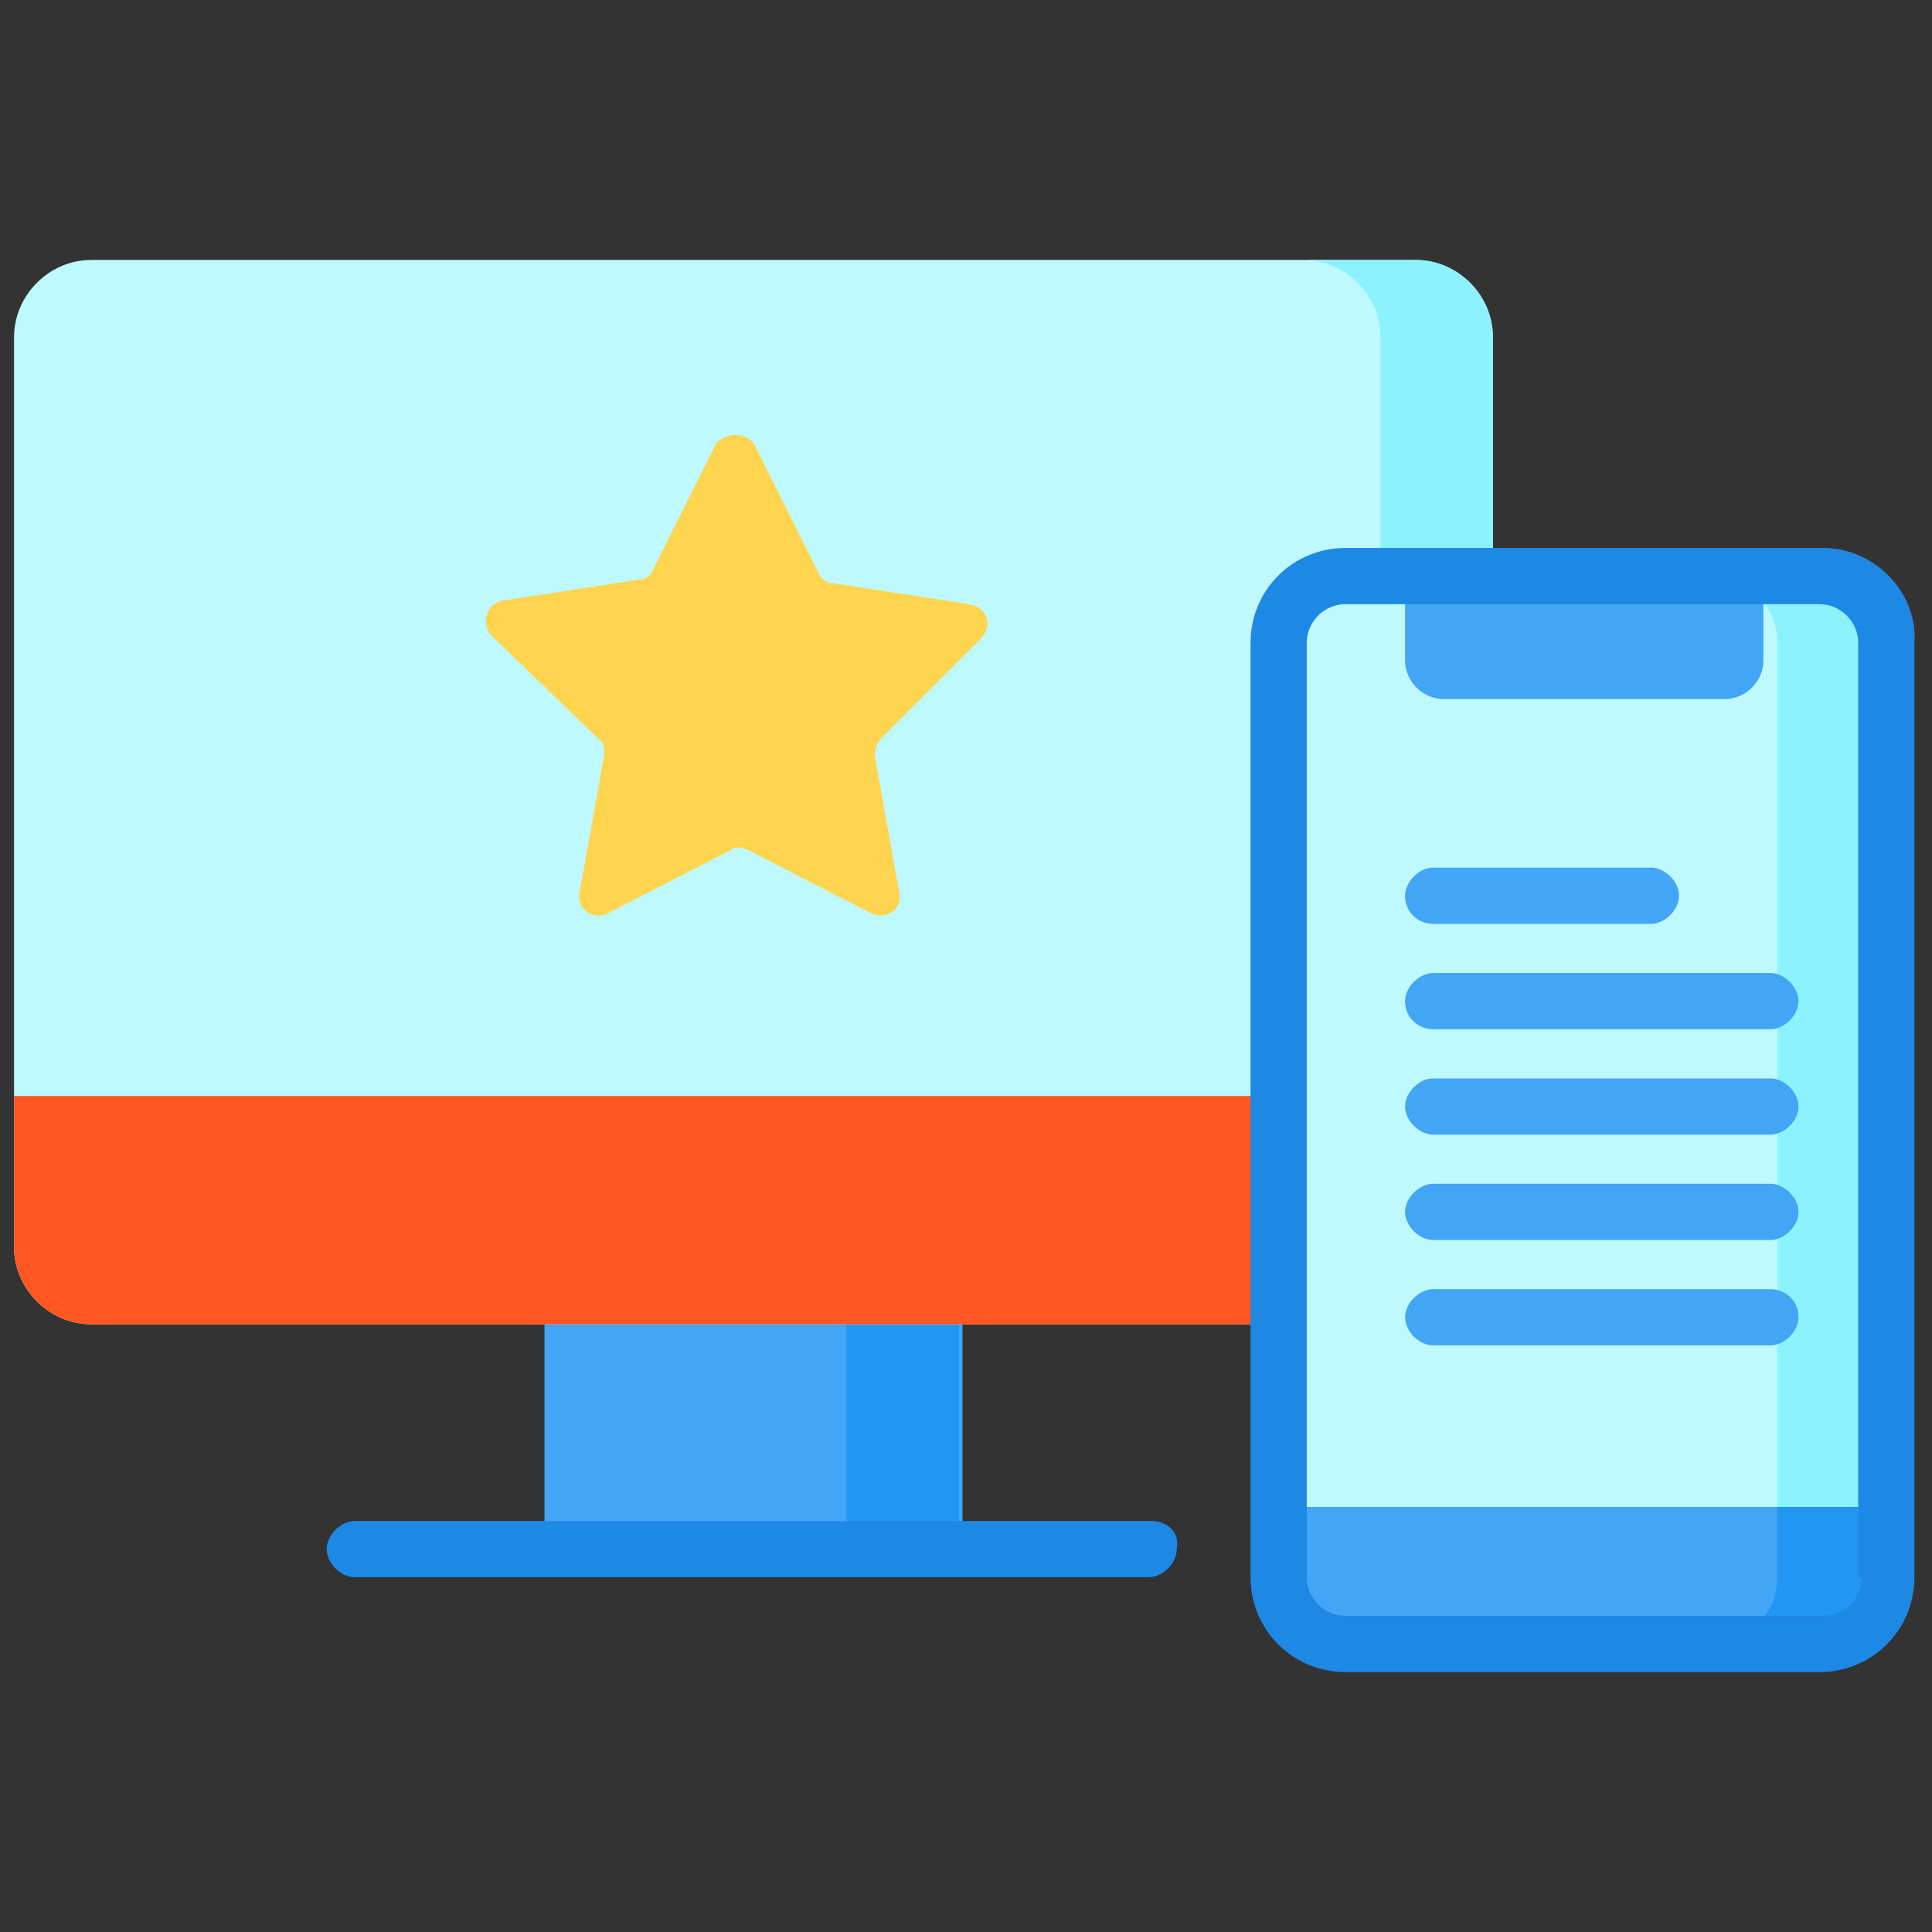
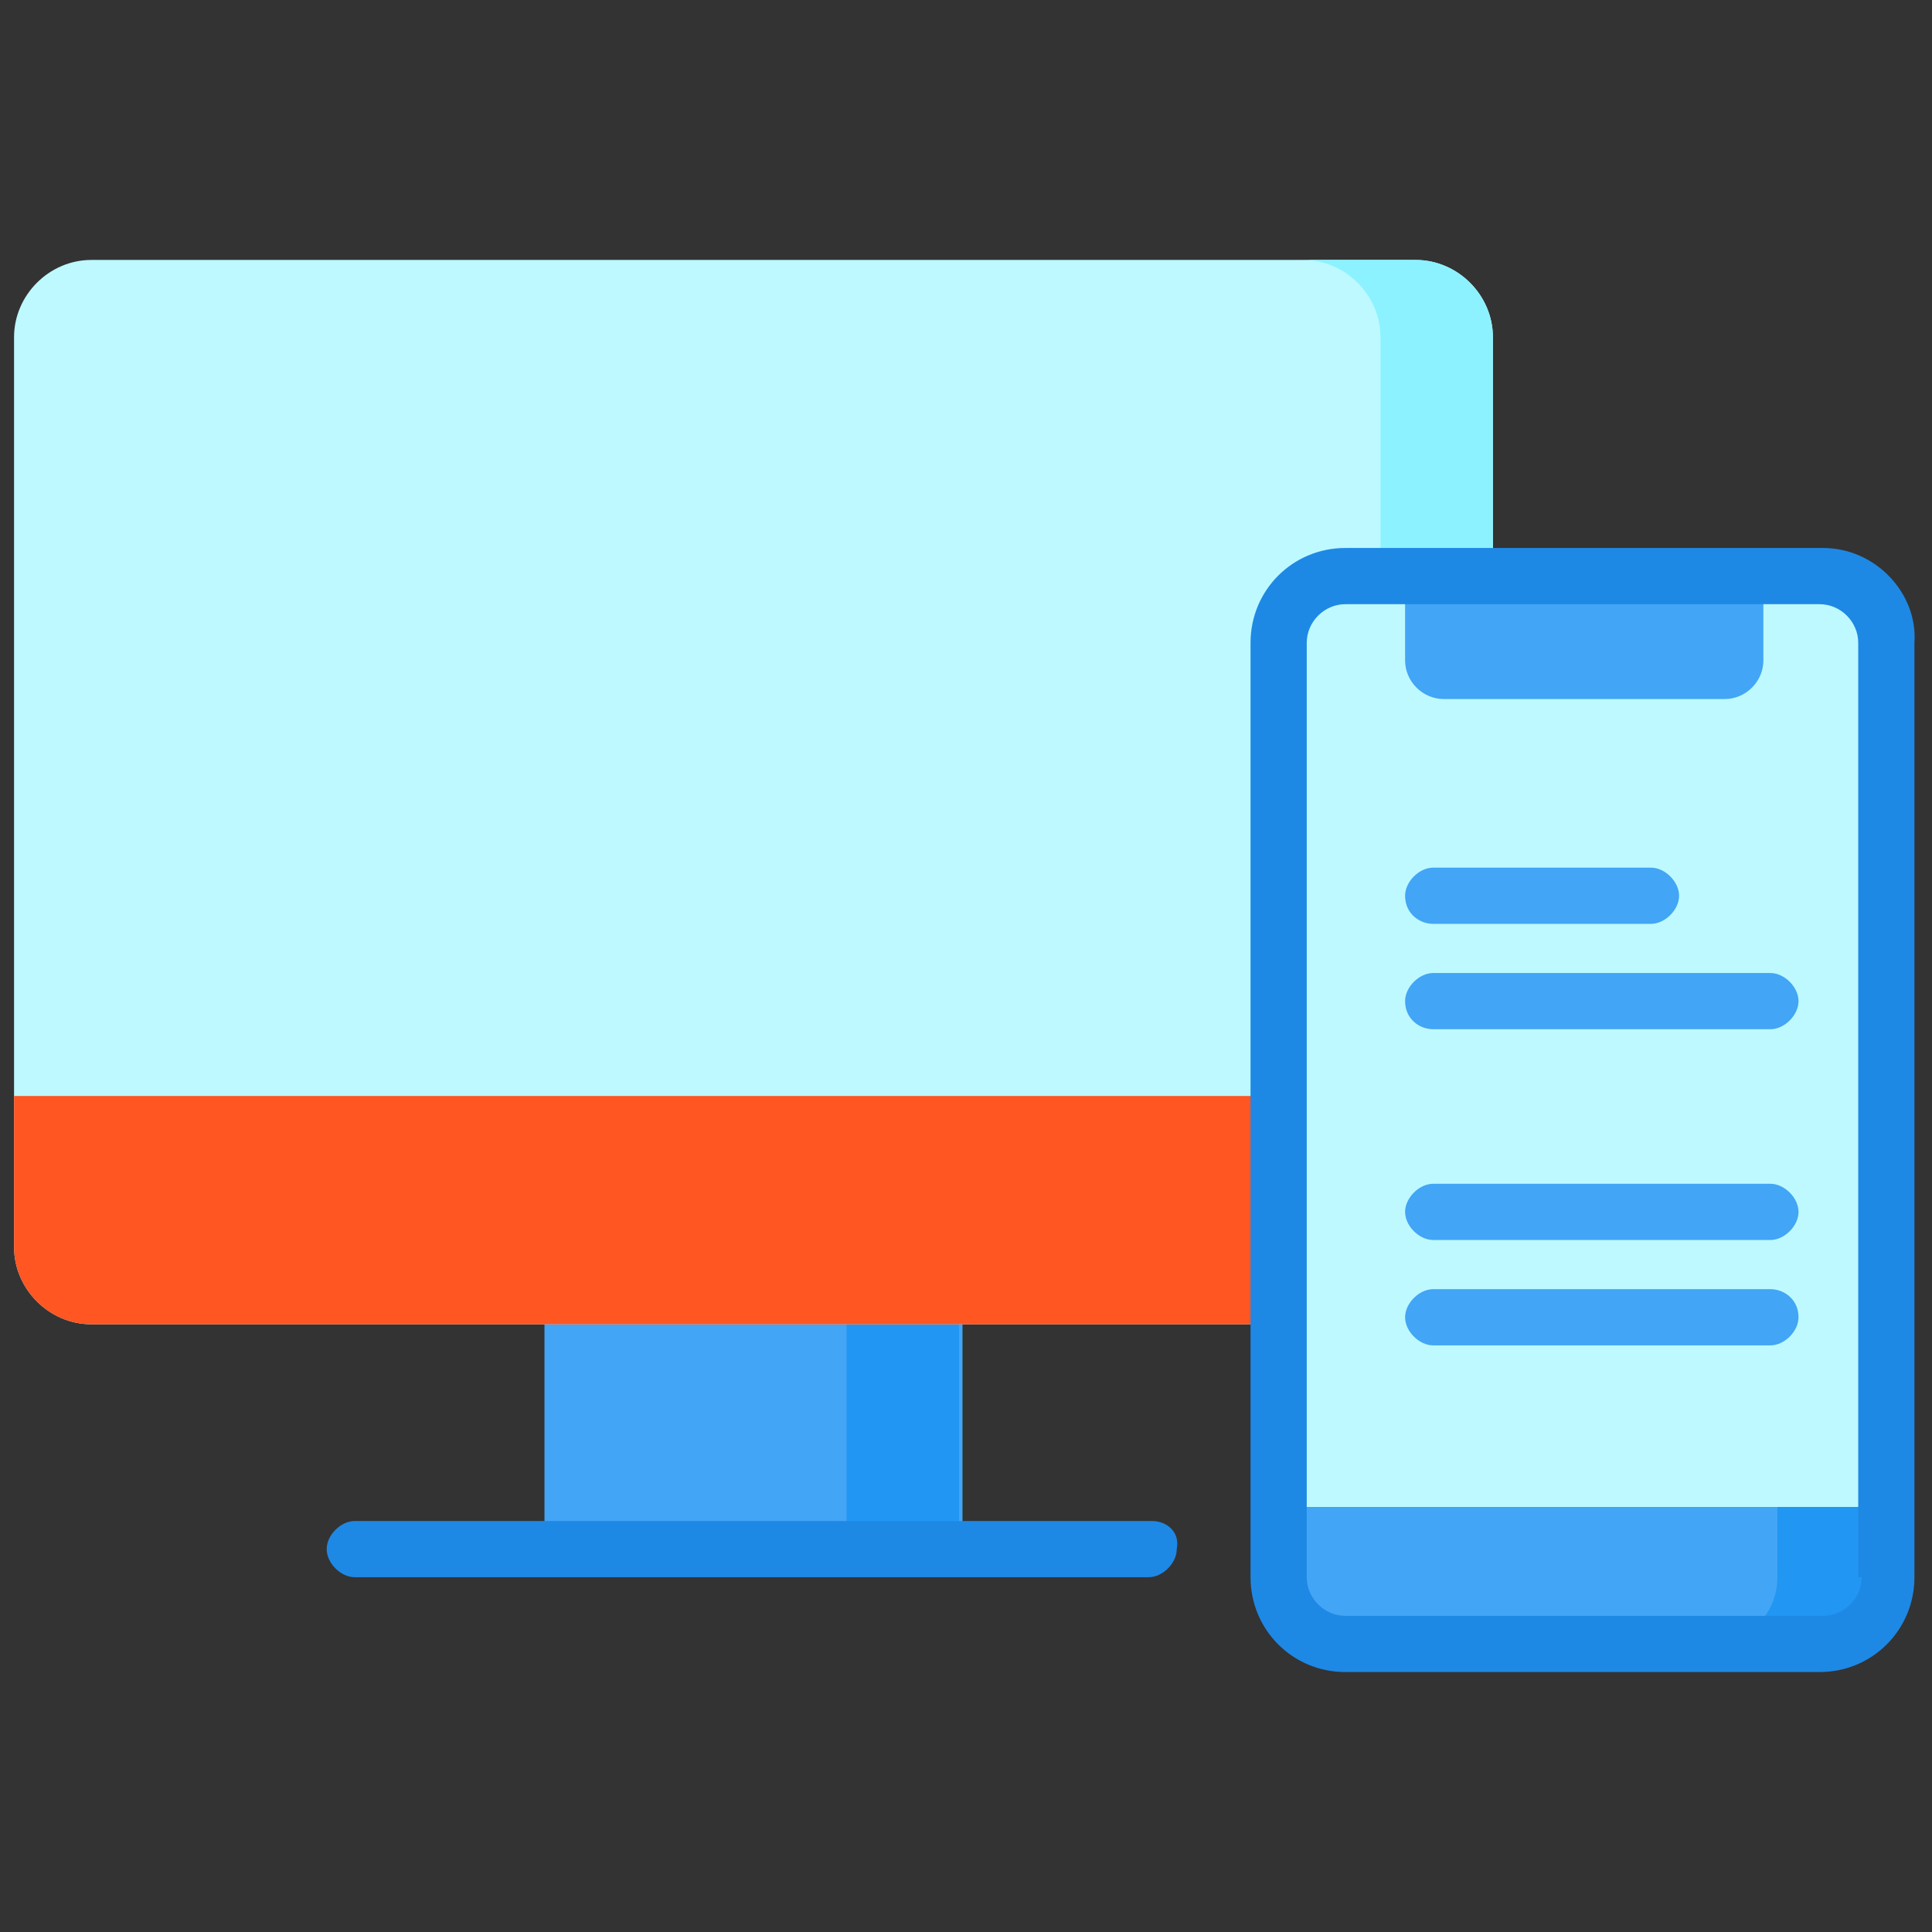
<svg xmlns="http://www.w3.org/2000/svg" version="1.1" id="Layer_1" x="0px" y="0px" width="55px" height="55px" viewBox="0 0 55 55" style="enable-background:new 0 0 55 55;" xml:space="preserve">
  <rect x="0" y="0" width="55" height="55" fill="#333333" stroke="none" />
  <style type="text/css">
	.st0{fill:#42A5F5;}
	.st1{fill:#2196F3;}
	.st2{fill:#BDF9FF;}
	.st3{fill:#8CF2FF;}
	.st4{fill:#FF5622;}
	.st5{fill:#FFD54F;}
	.st6{fill:#1E88E5;}
</style>
  <path class="st0" d="M15.5,35.7h11.9v8.3H15.5V35.7z" />
  <path class="st1" d="M24.1,35.7h3.2v8.3h-3.2V35.7z" />
  <path class="st2" d="M40.3,37.7H2.6c-1.2,0-2.2-1-2.2-2.2V9.6c0-1.2,1-2.2,2.2-2.2h37.7c1.2,0,2.2,1,2.2,2.2v25.9  C42.5,36.7,41.5,37.7,40.3,37.7z" />
  <path class="st3" d="M40.3,7.4h-3.2c1.2,0,2.2,1,2.2,2.2v25.9c0,1.2-1,2.2-2.2,2.2h3.2c1.2,0,2.2-1,2.2-2.2V9.6  C42.5,8.4,41.5,7.4,40.3,7.4z" />
  <path class="st4" d="M40.3,37.7H2.6c-1.2,0-2.2-1-2.2-2.2v-4.3h42.1v4.3C42.5,36.7,41.5,37.7,40.3,37.7z" />
-   <path class="st5" d="M21.5,12.7l1.8,3.6c0.1,0.2,0.2,0.3,0.4,0.3l3.9,0.6c0.5,0.1,0.7,0.6,0.3,1l-2.8,2.8c-0.1,0.1-0.2,0.3-0.2,0.5  l0.7,3.9c0.1,0.5-0.4,0.8-0.8,0.6l-3.5-1.8c-0.2-0.1-0.4-0.1-0.5,0l-3.5,1.8c-0.4,0.2-0.9-0.1-0.8-0.6l0.7-3.9c0-0.2,0-0.4-0.2-0.5  L14,18.1c-0.3-0.3-0.2-0.9,0.3-1l3.9-0.6c0.2,0,0.3-0.1,0.4-0.3l1.8-3.6C20.7,12.3,21.3,12.3,21.5,12.7z" />
  <path class="st6" d="M32.8,43.3H10.1c-0.4,0-0.8,0.4-0.8,0.8c0,0.4,0.4,0.8,0.8,0.8h22.6c0.4,0,0.8-0.4,0.8-0.8  C33.6,43.6,33.2,43.3,32.8,43.3z" />
  <path class="st2" d="M51.9,46.8H38.3c-1.1,0-1.9-0.9-1.9-1.9V18.3c0-1.1,0.9-1.9,1.9-1.9h13.5c1.1,0,1.9,0.9,1.9,1.9v26.6  C53.8,46,52.9,46.8,51.9,46.8z" />
-   <path class="st3" d="M51.9,16.4h-3.2c1.1,0,1.9,0.9,1.9,1.9v26.6c0,1.1-0.9,1.9-1.9,1.9h3.2c1.1,0,1.9-0.9,1.9-1.9V18.3  C53.8,17.3,52.9,16.4,51.9,16.4z" />
  <path class="st0" d="M51.9,46.8H38.3c-1.1,0-1.9-0.9-1.9-1.9v-2h17.4v2C53.8,46,52.9,46.8,51.9,46.8z" />
  <path class="st1" d="M50.6,42.9v2c0,1.1-0.9,1.9-1.9,1.9h3.2c1.1,0,1.9-0.9,1.9-1.9v-2H50.6z" />
  <g>
    <path class="st0" d="M49.1,19.9h-8c-0.6,0-1.1-0.5-1.1-1.1v-2.3h10.2v2.3C50.2,19.4,49.7,19.9,49.1,19.9z" />
    <path class="st0" d="M40.8,26.3H47c0.4,0,0.8-0.4,0.8-0.8c0-0.4-0.4-0.8-0.8-0.8h-6.2c-0.4,0-0.8,0.4-0.8,0.8   C40,26,40.4,26.3,40.8,26.3z" />
    <path class="st0" d="M40.8,29.3h9.6c0.4,0,0.8-0.4,0.8-0.8c0-0.4-0.4-0.8-0.8-0.8h-9.6c-0.4,0-0.8,0.4-0.8,0.8   C40,29,40.4,29.3,40.8,29.3z" />
-     <path class="st0" d="M50.4,30.7h-9.6c-0.4,0-0.8,0.4-0.8,0.8c0,0.4,0.4,0.8,0.8,0.8h9.6c0.4,0,0.8-0.4,0.8-0.8   C51.2,31.1,50.8,30.7,50.4,30.7z" />
    <path class="st0" d="M50.4,33.7h-9.6c-0.4,0-0.8,0.4-0.8,0.8c0,0.4,0.4,0.8,0.8,0.8h9.6c0.4,0,0.8-0.4,0.8-0.8   C51.2,34.1,50.8,33.7,50.4,33.7z" />
    <path class="st0" d="M50.4,36.7h-9.6c-0.4,0-0.8,0.4-0.8,0.8c0,0.4,0.4,0.8,0.8,0.8h9.6c0.4,0,0.8-0.4,0.8-0.8   C51.2,37,50.8,36.7,50.4,36.7z" />
  </g>
  <path class="st6" d="M51.9,15.6H38.3c-1.5,0-2.7,1.2-2.7,2.7v26.6c0,1.5,1.2,2.7,2.7,2.7h13.5c1.5,0,2.7-1.2,2.7-2.7V18.3  C54.6,16.9,53.4,15.6,51.9,15.6z M53,44.9c0,0.6-0.5,1.1-1.1,1.1H38.3c-0.6,0-1.1-0.5-1.1-1.1V18.3c0-0.6,0.5-1.1,1.1-1.1h13.5  c0.6,0,1.1,0.5,1.1,1.1V44.9z" />
</svg>